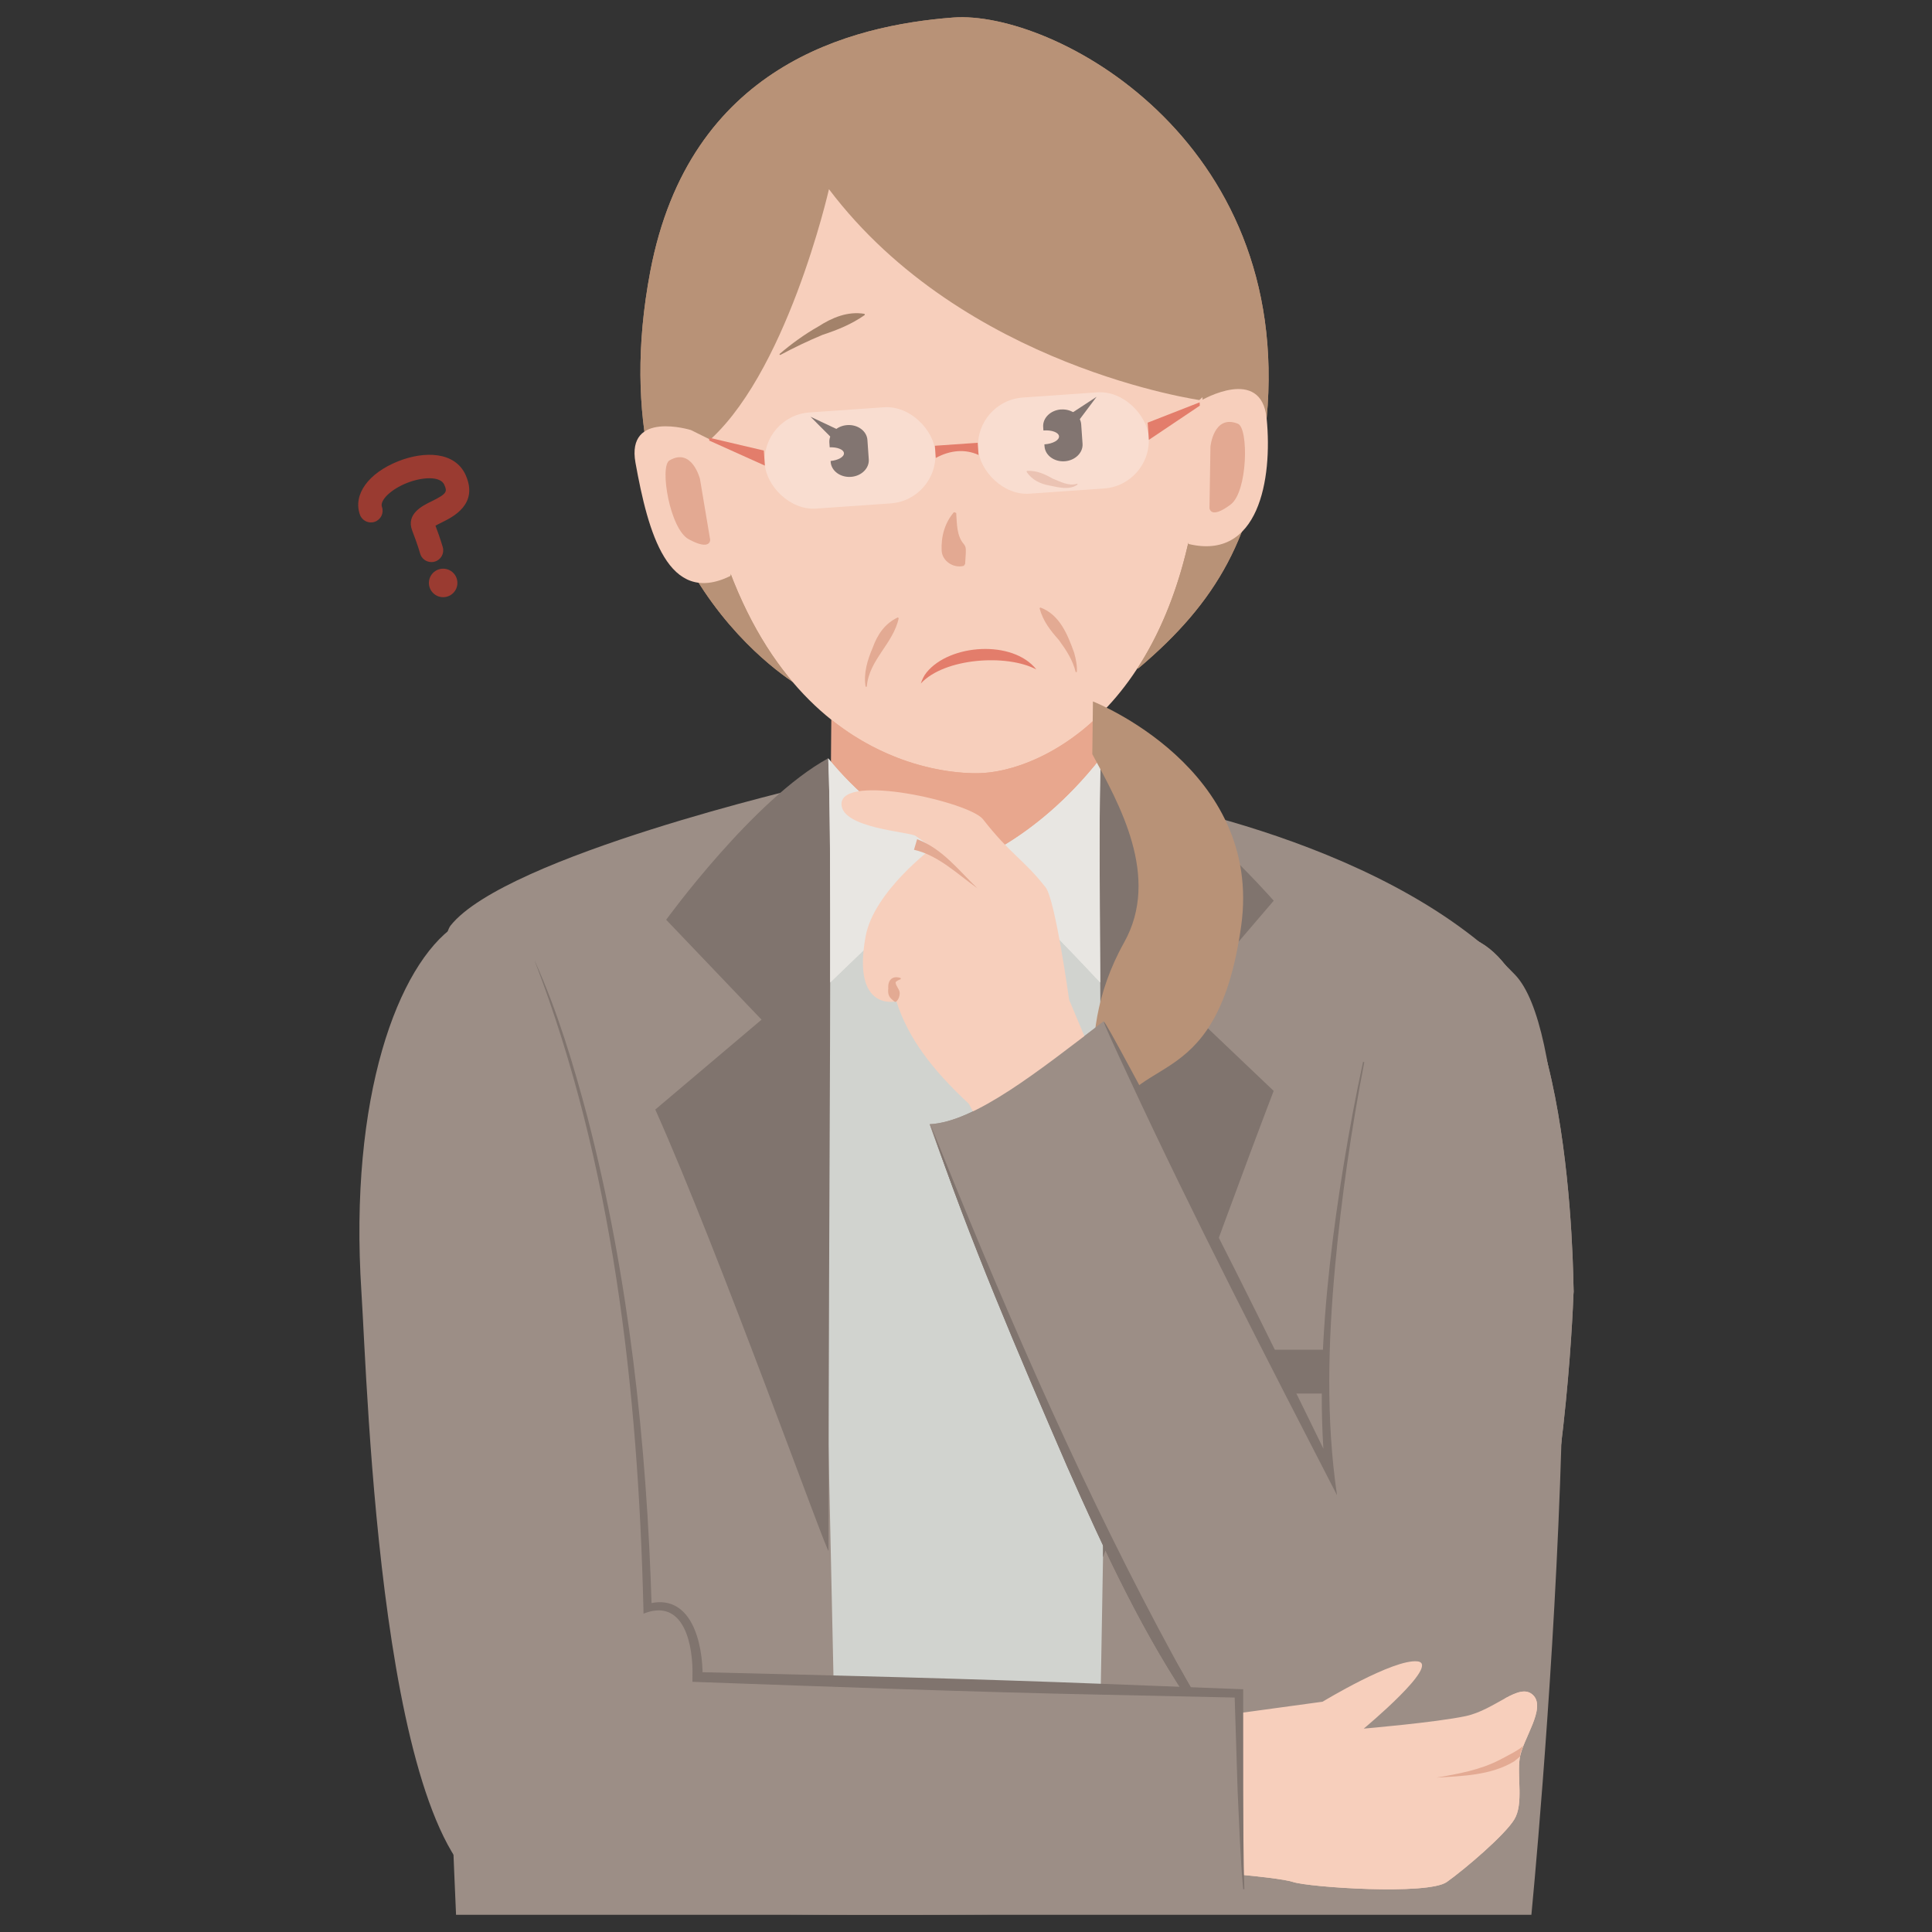
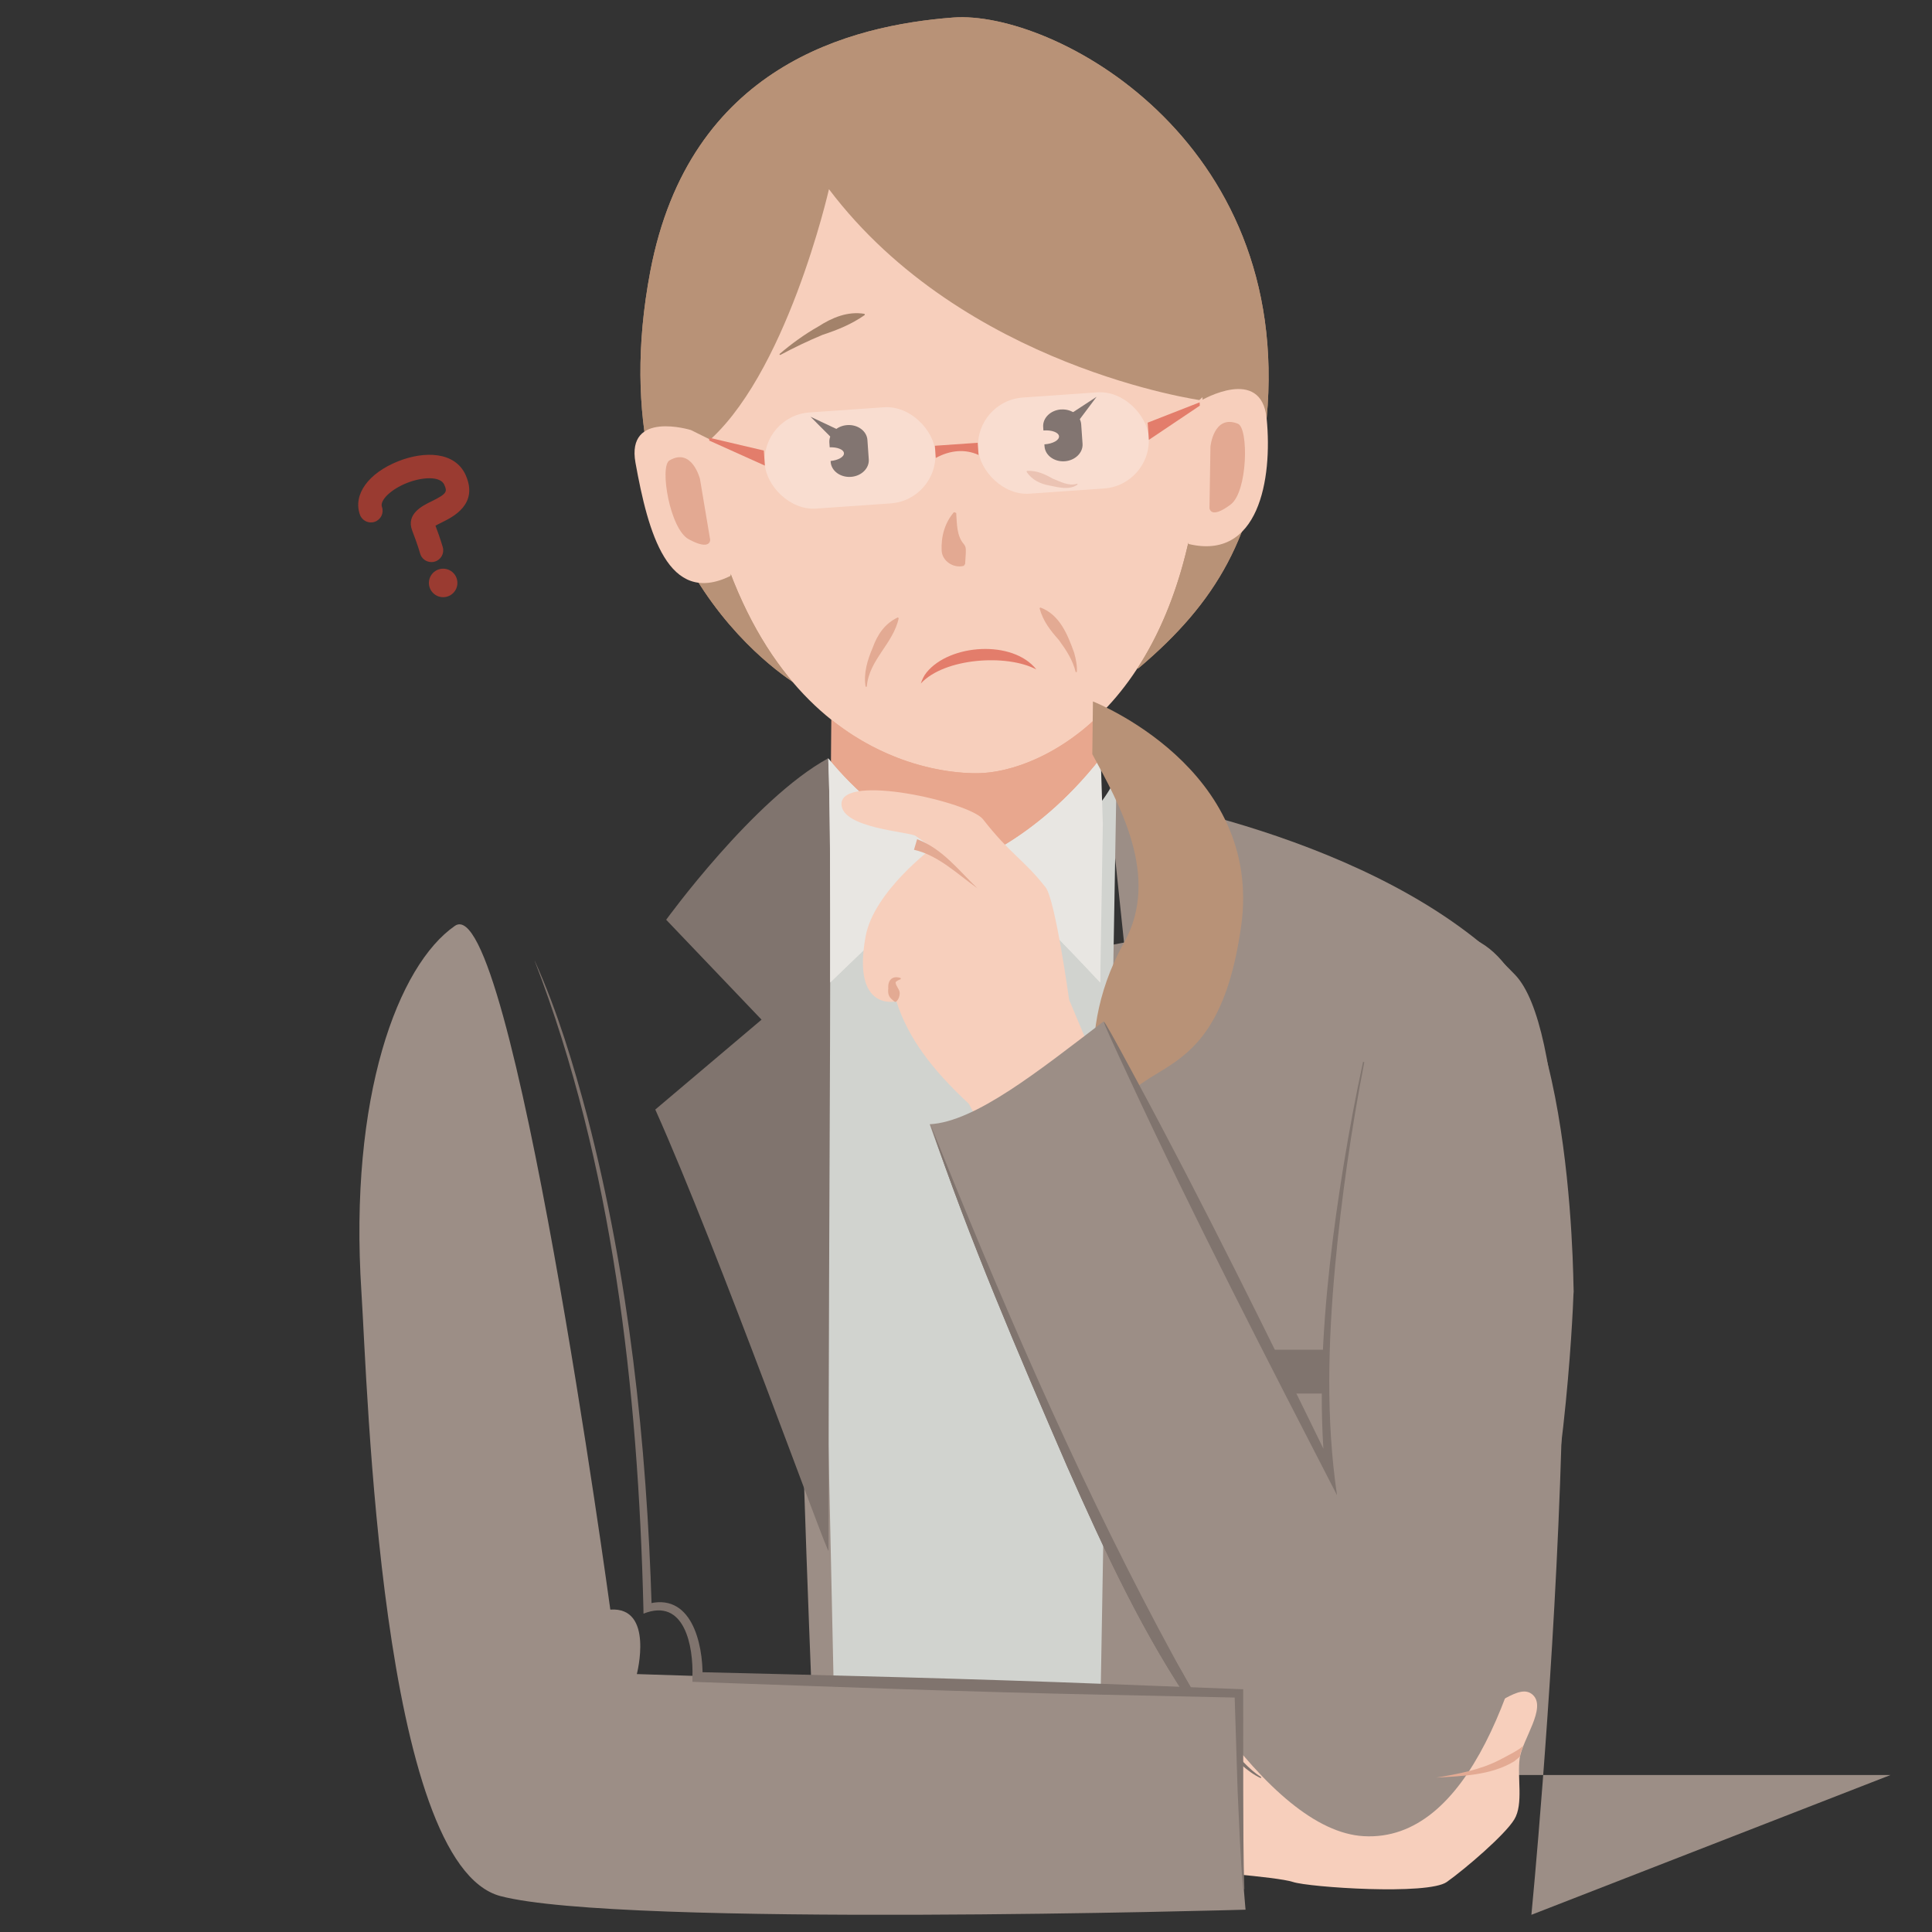
<svg xmlns="http://www.w3.org/2000/svg" id="_レイヤー_1" data-name="レイヤー 1" viewBox="0 0 400 400">
  <rect x="0" y="0" width="400" height="400" fill="#333333" stroke="none" />
  <defs>
    <style>
      .cls-1 {
        fill: #b89277;
      }

      .cls-1, .cls-2, .cls-3, .cls-4, .cls-5, .cls-6, .cls-7, .cls-8, .cls-9, .cls-10, .cls-11, .cls-12, .cls-13, .cls-14, .cls-15 {
        stroke-width: 0px;
      }

      .cls-2 {
        fill: #a3826a;
      }

      .cls-16 {
        clip-path: url(#clippath);
      }

      .cls-3 {
        fill: none;
      }

      .cls-4 {
        fill: #e3a992;
      }

      .cls-5 {
        fill: #e37d6b;
      }

      .cls-6 {
        fill: #9c8e86;
      }

      .cls-17 {
        clip-path: url(#clippath-1);
      }

      .cls-18 {
        clip-path: url(#clippath-4);
      }

      .cls-19 {
        clip-path: url(#clippath-3);
      }

      .cls-20 {
        clip-path: url(#clippath-2);
      }

      .cls-21 {
        clip-path: url(#clippath-6);
      }

      .cls-22 {
        clip-path: url(#clippath-5);
      }

      .cls-7 {
        fill: #fff;
        opacity: .3;
      }

      .cls-8 {
        fill: #e8e6e2;
      }

      .cls-9 {
        fill: #4d3a34;
      }

      .cls-10 {
        fill: #e3aa93;
      }

      .cls-11 {
        fill: #e8a78e;
      }

      .cls-12 {
        fill: #d1d3cf;
      }

      .cls-13 {
        fill: #f7cfbc;
      }

      .cls-14 {
        fill: #80746e;
      }

      .cls-15 {
        fill: #9a3b31;
      }
    </style>
    <clipPath id="clippath">
      <path class="cls-3" d="M169.77,129.66v79.31h60.16v-79.31h-60.16ZM228.9,137.29l-.02.21c-.45,2-.23,2.37-.14,2.51l.15.53v.8s-.04,5.45-.04,5.45c-1.23,1.28-2.47,2.45-3.72,3.52h0c-.49.43-.98.84-1.48,1.22-.09.07-.18.13-.26.2-.45.35-.91.7-1.36,1.02-.06.04-.11.09-.17.12h0c-6.66,4.74-13.27,6.82-18.19,7.16-2.36.16-8.51.08-16.06-2.5,0,0,0,0,0,0-.03-.01-.07-.03-.1-.04-.59-.2-1.18-.41-1.78-.65,0,0,0,0,0,0-4.61-1.78-9.63-4.51-14.58-8.65l.09-15.51.25-.65.86-.99.69-.34.6-.04h2.24s0,.01,0,.01h0s52.07.32,52.07.32l.99,1.01-.03,5.28Z" />
    </clipPath>
    <clipPath id="clippath-1">
      <path class="cls-3" d="M130.59,1.56v142.62h134.08V1.56h-134.08ZM165.49,142.77c-6.19-6.82-11.92-16.29-16.14-29.41.12.05.2.09.2.09l.48.42,16.53,27.81-1.07,1.1ZM249.04,87.57c-.75,23.91-6.58,40.48-14.14,51.68-.15-.09-.29-.2-.4-.35-.55-.73-1.46-1.95,4.81-25.89,3.23-12.32,7.02-25.44,8.1-29.17l.29-.46,1.29-1.17c.08,1.77.11,3.55.06,5.36Z" />
    </clipPath>
    <clipPath id="clippath-2">
      <path class="cls-3" d="M197.26,154.99v50.42h33.07v-50.42h-33.07ZM228.79,203.42l-1,.38c-.16-23.21-.21-39.52.1-46.82.34.14.68.3,1.02.46l.42,13.08-.54,32.89Z" />
    </clipPath>
    <clipPath id="clippath-3">
      <path class="cls-3" d="M168.85,154.99v50.42h33.31v-50.42h-33.31ZM171.88,204.05l-1-.96-1.03-35.35.58-10.15c.35-.2.69-.41,1.04-.6.38,8.24.45,24.77.41,47.06Z" />
    </clipPath>
    <clipPath id="clippath-4">
      <path class="cls-3" d="M190.49,192.61v189.58h137.36v-189.58h-137.36ZM256.36,363.72c-3.26-3.86-6.62-8.35-10.04-13.44l10.18.33c-.14,4.49-.18,8.9-.14,13.11Z" />
    </clipPath>
    <clipPath id="clippath-5">
      <path class="cls-3" d="M190.61,230.71v139.44h72.53v-139.44h-72.53ZM262,368.43c-1.88-1.91-3.77-4-5.65-6.27,0,1.36.02,2.7.04,4.02,0,0,0,0,0,0-3.73-3.26-6.74-7.3-9.51-11.15-1.05-1.51-2.1-3.1-3.22-4.83l3.89.13c-.47-.69-.93-1.4-1.4-2.11,0,0,0,0,0,0-.26-.4-.52-.8-.78-1.2-.04-.06-.07-.11-.11-.17h0c-.18-.29-.37-.57-.56-.85l.54.02.84.51.26.46c2.86,5.05,6.8,11.58,11.93,17.26.97.99,2.08,2.05,3.39,2.84l.36,1.32v.03Z" />
    </clipPath>
    <clipPath id="clippath-6">
-       <path class="cls-3" d="M244.29,341.94v51.21h75.94v-51.21h-75.94ZM246.23,388.24l-.93-.98s0-.42,0-1.14c.01-4.96.48-21.88,5.87-31.32l.73-.5,4.53-.62c-.28,13.01.28,25.15.78,32.93.02.35.04.68.07,1.02,0,.14.02.29.03.43.03.38.05.76.08,1.11-5.48-.54-11.06-.93-11.15-.94Z" />
-     </clipPath>
+       </clipPath>
  </defs>
-   <path class="cls-6" d="M317.06,396.44s16.94-173.25-3.35-194.59c-28.04-29.5-84.23-37.52-84.23-37.52l3.24,30.82-55.84,10.55-13.15-32.8,3.92-10.23s-62.83,14.53-74.35,28.94c-7.65,9.56,1.12,204.83,1.12,204.83h222.64Z" />
+   <path class="cls-6" d="M317.06,396.44s16.94-173.25-3.35-194.59c-28.04-29.5-84.23-37.52-84.23-37.52l3.24,30.82-55.84,10.55-13.15-32.8,3.92-10.23c-7.65,9.56,1.12,204.83,1.12,204.83h222.64Z" />
  <g>
    <g>
      <g>
        <rect class="cls-11" x="172" y="131.83" width="55.7" height="74.97" transform="translate(1.05 -1.23) rotate(.35)" />
        <path class="cls-1" d="M171.63,39.16s-8.89,39.21-25.96,53.04,3.51,22.17,3.51,22.17l16.53,27.81s-42.82-24.13-31.08-85.98C142.73,13.51,176.25,5.24,197.33,3.63c20.53-1.57,70.39,24.98,64.91,83.04-2.3,24.42-10.47,38.05-26.4,51.57-4.47,3.8,12.88-55.35,12.88-55.35,0,0-49.21-6.81-77.1-43.73Z" />
      </g>
      <path class="cls-13" d="M249.04,87.57c1.25-40.09-31.26-70.64-57.1-68.83-25.85,1.8-55.88,23.29-47.01,76.1,10.75,64.01,51.68,65.7,58.73,65.2,14.49-1.01,43.65-16.95,45.38-72.47Z" />
      <g class="cls-16">
        <rect class="cls-11" x="172" y="131.83" width="55.7" height="74.97" transform="translate(1.05 -1.23) rotate(.35)" />
      </g>
      <g class="cls-17">
        <path class="cls-1" d="M171.63,39.16s-8.89,39.21-25.96,53.04,3.51,22.17,3.51,22.17l16.53,27.81s-42.82-24.13-31.08-85.98C142.73,13.51,176.25,5.24,197.33,3.63c20.53-1.57,70.39,24.98,64.91,83.04-2.3,24.42-10.47,38.05-26.4,51.57-4.47,3.8,12.88-55.35,12.88-55.35,0,0-49.21-6.81-77.1-43.73Z" />
      </g>
    </g>
    <path class="cls-13" d="M143.02,89.03s-13.42-4.14-11.45,6.78c2.61,14.46,6.72,29.75,19.63,23.45l6.91-22.75-15.09-7.49Z" />
    <path class="cls-13" d="M248.73,82.89s12.44-7.27,13.52,3.78c1.23,12.55-1.65,29.47-16.19,25.95l-7.33-18.27,10-11.46Z" />
    <path class="cls-4" d="M147.03,111.73s.17,2.42-4.45-.09c-3.91-2.12-6.06-15.08-3.98-16.31,4.66-2.75,6.32,3.83,6.32,3.83l2.11,12.57Z" />
    <path class="cls-4" d="M250.41,105.21s.19,2.41,4.39-.76c3.55-2.69,3.74-15.82,1.49-16.72-5.02-2.02-5.68,4.74-5.68,4.74l-.2,12.74Z" />
    <path class="cls-10" d="M215.39,125.77c4.04,1.49,5.67,5.67,7.01,9.4.36,1.29.63,2.63.55,3.96,0,0-.24.02-.24.02-.6-2.49-2-4.62-3.49-6.65-1.75-1.98-3.26-3.87-3.99-6.56,0,0,.17-.17.17-.17h0Z" />
    <path class="cls-10" d="M212.63,97.48c2.05-.08,3.63.65,5.3,1.6,1.59.62,3.37,1.64,5.09,1.06,0,0,.11.16.11.16-1.63,1.22-3.89.63-5.71.25-1.96-.34-3.74-1.12-4.89-2.89,0,0,.09-.17.09-.17h0Z" />
    <path class="cls-10" d="M186.07,127.98c-1.14,5.33-6.17,8.62-6.61,14.19,0,0-.24.02-.24.02-.48-2.74.38-5.58,1.46-8.08.95-2.68,2.52-5.04,5.21-6.28,0,0,.19.16.19.16h0Z" />
    <path class="cls-4" d="M197.97,106.2c.16,2.19.07,4.71,1.57,6.44.56.66.42,1.32.4,2.21-.02.5-.06,1.08-.12,1.9l-.27.4c-2.12.57-4.45-.96-4.59-3.1-.15-2.94.64-5.81,2.55-8.02,0,0,.46.17.46.17h0Z" />
    <path class="cls-5" d="M214.57,138.61c-6.13-3.27-19.09-2.38-23.93,2.91.27-.8.64-1.62,1.19-2.29,4.81-5.93,17.86-6.81,22.74-.62h0Z" />
    <path class="cls-1" d="M208.94,67.25s5.37-7.06,18.29-3.07" />
    <path class="cls-2" d="M179.04,65.22c-2.79,1.94-5.61,3.07-8.75,4.11-2.94,1.22-5.96,2.67-8.78,4.18,0,0-.14-.2-.14-.2,2.51-2.14,5.19-4.09,8.07-5.72,2.84-1.83,6.07-3.2,9.56-2.61,0,0,.04.24.04.24h0Z" />
    <path class="cls-9" d="M219.68,84.77c-2.18.15-3.83,1.78-3.7,3.63l.05.73s.05-.01.08-.01c1.69-.12,3.1.43,3.15,1.22s-1.27,1.53-2.95,1.65c-.03,0-.05,0-.08,0l.03.43c.13,1.85,2,3.23,4.17,3.08s3.83-1.78,3.7-3.63l-.28-4.01c-.13-1.85-2-3.23-4.17-3.08Z" />
    <path class="cls-9" d="M175.41,88.01h0c-2.18.15-3.83,1.78-3.7,3.63l.07.97c1.59-.06,2.9.46,2.95,1.22s-1.17,1.45-2.75,1.61v.21c.14,1.85,2.01,3.23,4.19,3.08h0c2.18-.15,3.83-1.78,3.7-3.63l-.28-4.01c-.13-1.85-2-3.23-4.17-3.08Z" />
    <polygon class="cls-9" points="167.81 86.28 174.15 89.27 172.76 91.25 167.81 86.28 167.81 86.28" />
    <polygon class="cls-9" points="227.04 82.15 222.83 87.76 221.17 85.99 227.04 82.15 227.04 82.15" />
    <g>
      <rect class="cls-7" x="202.47" y="81.73" width="35.4" height="19.95" rx="9.97" ry="9.97" transform="translate(-5.85 15.56) rotate(-3.99)" />
      <rect class="cls-7" x="158.29" y="84.82" width="35.4" height="19.95" rx="9.97" ry="9.97" transform="translate(-6.17 12.49) rotate(-3.99)" />
      <path class="cls-5" d="M202.42,91.67l-8.86.62.18,2.53c3.01-1.66,6.15-1.88,8.86-.62l-.18-2.53Z" />
      <polygon class="cls-5" points="146.85 91.22 158.36 96.4 158.14 93.28 146.81 90.62 146.85 91.22" />
      <polygon class="cls-5" points="248.41 83.99 237.86 91.07 237.61 87.51 248.37 83.3 248.41 83.99" />
    </g>
  </g>
  <path class="cls-12" d="M168.52,160.63s5.87,18.54,30.74,18.54,31.92-18.54,31.92-18.54l-4.07,234.35h-53.51l-5.08-234.35Z" />
  <g>
    <g>
      <path class="cls-8" d="M199.26,179.17s4.65,2.09,7.86,3.8c3.21,1.71,20.67,20.44,20.67,20.44l.54-32.85-.44-13.57c-13.95,17.78-28.63,22.18-28.63,22.18Z" />
      <path class="cls-8" d="M200.16,179.17s-2.77,1.82-6.04,3.8c-3.27,1.98-22.24,20.44-22.24,20.44l-1.04-35.69.62-10.72c11.11,13.86,28.69,22.18,28.69,22.18Z" />
    </g>
    <g>
-       <path class="cls-14" d="M263.71,186.48s-19.95-22.8-35.82-29.49c-.7,16.64.47,80.18.47,165.44,0,0,23.73-66.28,35.34-96.57l-18.57-17.67,18.57-21.7Z" />
      <path class="cls-14" d="M137.92,190.42l19.75,20.69-22,18.61c13.27,29.64,35.84,92.81,35.87,91.33,0-78.72.84-144.58-.06-164.06-15.43,8.43-33.55,33.43-33.55,33.43Z" />
    </g>
    <g class="cls-20">
      <path class="cls-8" d="M199.26,179.17s4.65,2.09,7.86,3.8c3.21,1.71,20.67,20.44,20.67,20.44l.54-32.85-.44-13.57c-13.95,17.78-28.63,22.18-28.63,22.18Z" />
    </g>
    <g class="cls-19">
      <path class="cls-8" d="M200.16,179.17s-2.77,1.82-6.04,3.8c-3.27,1.98-22.24,20.44-22.24,20.44l-1.04-35.69.62-10.72c11.11,13.86,28.69,22.18,28.69,22.18Z" />
    </g>
  </g>
  <rect class="cls-14" x="252.1" y="279.45" width="48.76" height="9.07" />
  <rect class="cls-15" x="282.28" y="272.65" width="4.64" height="29.48" rx="1.52" ry="1.52" />
  <path class="cls-1" d="M226.27,145.22s35.32,13.82,30.69,46.58c-5.24,37.05-24.01,24.62-27.67,43.7,0,0-8.46-19.11,3.44-40.36,7.61-13.6-1.04-28.74-6.58-39l.13-10.92Z" />
  <g>
    <path class="cls-15" d="M89.31,116.37c-1.06,0-2.04-.7-2.33-1.78,0-.02-.49-1.76-1.63-4.71-1.35-3.48,2.11-5.17,3.97-6.07,3.31-1.62,3.28-2.05,2.66-3.46-.81-1.82-4.56-1.61-7.72-.36-3.29,1.3-5.67,3.58-5.18,4.96.44,1.27-.23,2.64-1.49,3.08-1.27.44-2.64-.23-3.08-1.49-1.45-4.16,1.76-8.6,7.98-11.06,5.35-2.12,11.73-2.04,13.93,2.9,2.68,6.04-2.67,8.66-4.95,9.78-.4.2-.93.46-1.31.68,1.05,2.78,1.5,4.4,1.52,4.47.35,1.29-.41,2.62-1.69,2.97-.22.06-.43.09-.64.09Z" />
    <circle class="cls-15" cx="91.75" cy="120.69" r="2.95" />
  </g>
  <g>
    <g>
      <g>
-         <path class="cls-6" d="M325.81,267.54c.31-19.34,0,115.08-43.47,112.62-39.38-2.23-89.85-147.4-89.85-147.4,9.45-.47,22.71-11.17,36.03-21.31,0,0,44.57,85.3,46.79,93.22,0,0-5.91-112.02,30.22-110.04,21.25,10.13,20.18,78.88,20.28,72.9Z" />
        <path class="cls-14" d="M192.61,232.71c14.2,35.39,29.28,70.55,47.13,104.25,5.23,9.71,10.36,19.71,17.78,27.95,1.1,1.12,2.26,2.2,3.61,3.02,0,0-.11.21-.11.21-1.47-.68-2.77-1.67-3.98-2.73-3.64-3.18-6.55-7.08-9.35-10.98-10.93-15.78-18.99-33.3-26.73-50.77-10.04-23.23-20.44-47.39-28.35-70.96h0Z" />
        <path class="cls-13" d="M252.03,355.3l21.8-2.98s14.68-8.91,19.64-8.35-11.12,13.92-11.12,13.92c0,0,14.96-1.28,21.11-2.59,6.15-1.31,11.05-7.08,13.91-4.38,2.86,2.69-2.17,9.2-2.73,13.1-.56,3.9.82,9.47-1.12,12.67s-10.06,10.16-13.97,12.95c-3.91,2.78-28.51,1.11-31.86,0-3.35-1.11-21.38-2.38-21.38-2.38,0,0-.42-21.17,5.73-31.94Z" />
      </g>
      <path class="cls-13" d="M229.73,226.92l-8.38-19.93s-2.86-20.7-4.86-23.26c-4.55-5.82-7.29-6.82-12.97-14.11-2.76-3.55-29.34-9.62-29.3-3.14.04,5.04,14.12,5.7,15.42,6.62l3.44,2.42s-12.13,9.03-13.85,18.28c-2.93,15.79,6.35,13.52,6.35,13.52,2.51,7.68,7.28,14,15,21.2l7.63,14.03,21.52-15.63Z" />
      <path class="cls-6" d="M94.18,191.69c11.75-8.14,32.18,141.56,32.18,141.56,9.12-.62,5.49,13.35,5.49,13.35l124.66,4.01c-.73,23.31,1.37,44.77,1.37,44.77,0,0-129.37,3.73-154.25-2.81-24.88-6.54-27.53-105.66-28.8-125.03-2.64-40.57,7.6-67.72,19.35-75.85Z" />
      <g class="cls-18">
        <path class="cls-6" d="M325.81,267.54c.31-19.34,0,115.08-43.47,112.62-39.38-2.23-89.85-147.4-89.85-147.4,9.45-.47,22.71-11.17,36.03-21.31,0,0,44.57,85.3,46.79,93.22,0,0-5.91-112.02,30.22-110.04,21.25,10.13,20.18,78.88,20.28,72.9Z" />
      </g>
      <g class="cls-22">
        <path class="cls-14" d="M192.61,232.71c14.2,35.39,29.28,70.55,47.13,104.25,5.23,9.71,10.36,19.71,17.78,27.95,1.1,1.12,2.26,2.2,3.61,3.02,0,0-.11.21-.11.21-1.47-.68-2.77-1.67-3.98-2.73-3.64-3.18-6.55-7.08-9.35-10.98-10.93-15.78-18.99-33.3-26.73-50.77-10.04-23.23-20.44-47.39-28.35-70.96h0Z" />
      </g>
      <g class="cls-21">
        <path class="cls-13" d="M252.03,355.3l21.8-2.98s14.68-8.91,19.64-8.35-11.12,13.92-11.12,13.92c0,0,14.96-1.28,21.11-2.59,6.15-1.31,11.05-7.08,13.91-4.38,2.86,2.69-2.17,9.2-2.73,13.1-.56,3.9.82,9.47-1.12,12.67s-10.06,10.16-13.97,12.95c-3.91,2.78-28.51,1.11-31.86,0-3.35-1.11-21.38-2.38-21.38-2.38,0,0-.42-21.17,5.73-31.94Z" />
      </g>
    </g>
    <path class="cls-14" d="M110.72,198.94c4.7,10.41,7.99,21.38,10.92,32.39,8.57,33.16,12.26,67.42,13.29,101.61,0,0-1.15-.77-1.15-.77,9.35-2.81,11.79,8.07,11.68,15.05,0,0-1-1.03-1-1.03,27.18.65,57.05,1.38,84.06,2.44,0,0,28.01,1.08,28.01,1.08,0,0,.86.03.86.03,0,0,0,.85,0,.85,0,0,.01,20.27.01,20.27.01,5.85.02,14.47.23,20.27,0,0-.24.02-.24.02-.33-3.37-.51-6.75-.69-10.13l-.46-10.14s-.64-20.28-.64-20.28c0,0,.86.88.86.88l-28.03-.61c-26.98-.54-56.93-1.67-84.06-2.63,0,0-1.01-.04-1.01-.04v-1c.22-6.29-1.59-16.52-10.13-13.11,0,0-.02-1.13-.02-1.13-1.1-45.23-6.32-91.97-22.52-134.04h0Z" />
    <path class="cls-10" d="M315.31,361.37c0,.56-3.77,2.43-4.76,2.96-4.05,2.11-8.67,2.95-13.18,3.71,5.43-.34,11.31-.46,16.13-3.37.13-.1,1.11-.92,1.22-1.01-.07-.77.52-1.52.6-2.3Z" />
    <path class="cls-10" d="M189.89,173.75c5.28,2.01,8.57,6.43,12.46,10.15-4.12-2.92-8.13-6.86-13.12-7.96,0,0,.65-2.19.65-2.19h0Z" />
    <path class="cls-10" d="M185.26,207.41c-1.2-.9-1.49-1.41-1.35-2.82-.13-1.68.9-2.7,2.58-2.09,0,0,0,.23,0,.23-.48.18-1.01.41-1.06.68.02.77.9,1.49.85,2.24-.03.56-.16,1.23-.79,1.77h-.23Z" />
    <path class="cls-14" d="M282.46,219.91c-2.7,13.96-4.73,28.06-6.04,42.21-1.44,15.77-1.92,31.77.4,47.46-14.43-28.01-29.75-57.69-42.98-86.21-7.15-15.32-7.27-15.98,1.05-.53,14.12,26.1,28.18,54.67,41.22,81.43,0,0-1.69.51-1.69.51-.77-7.14-.86-14.3-.68-21.44.46-14.26,2.21-28.44,4.5-42.5,1.16-7.03,2.45-14.03,3.97-20.99,0,0,.24.05.24.05h0Z" />
  </g>
</svg>